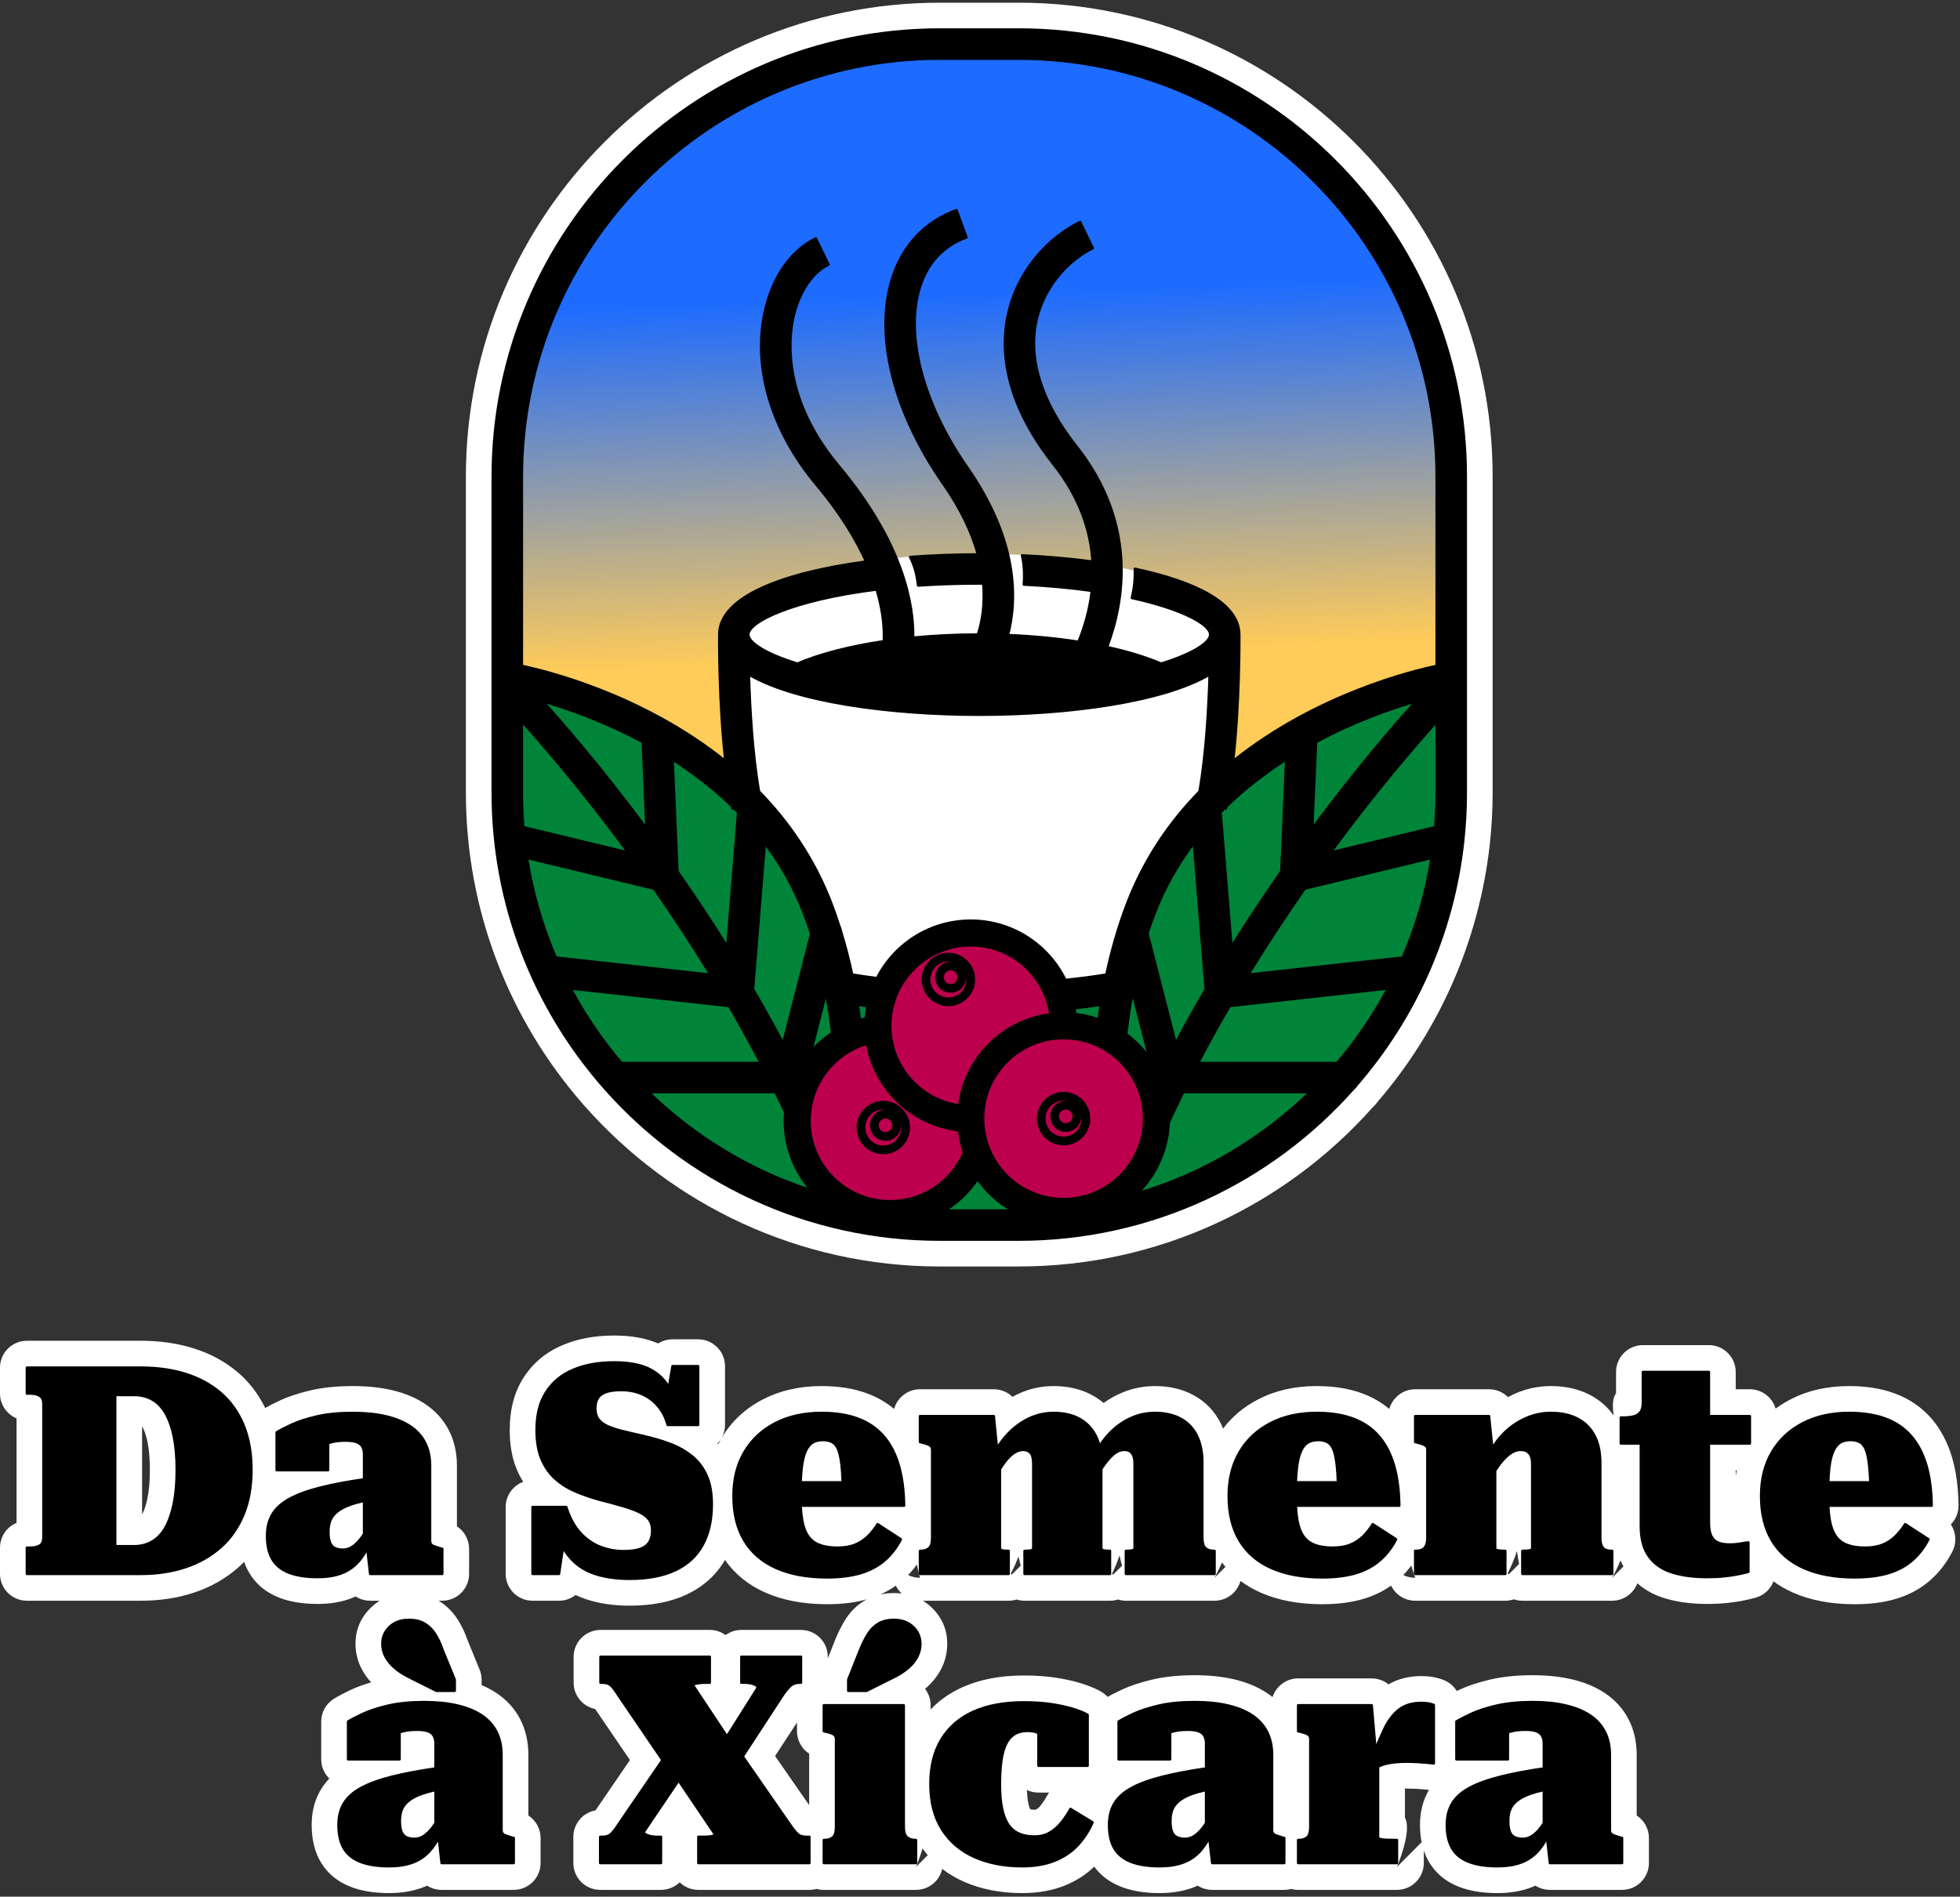
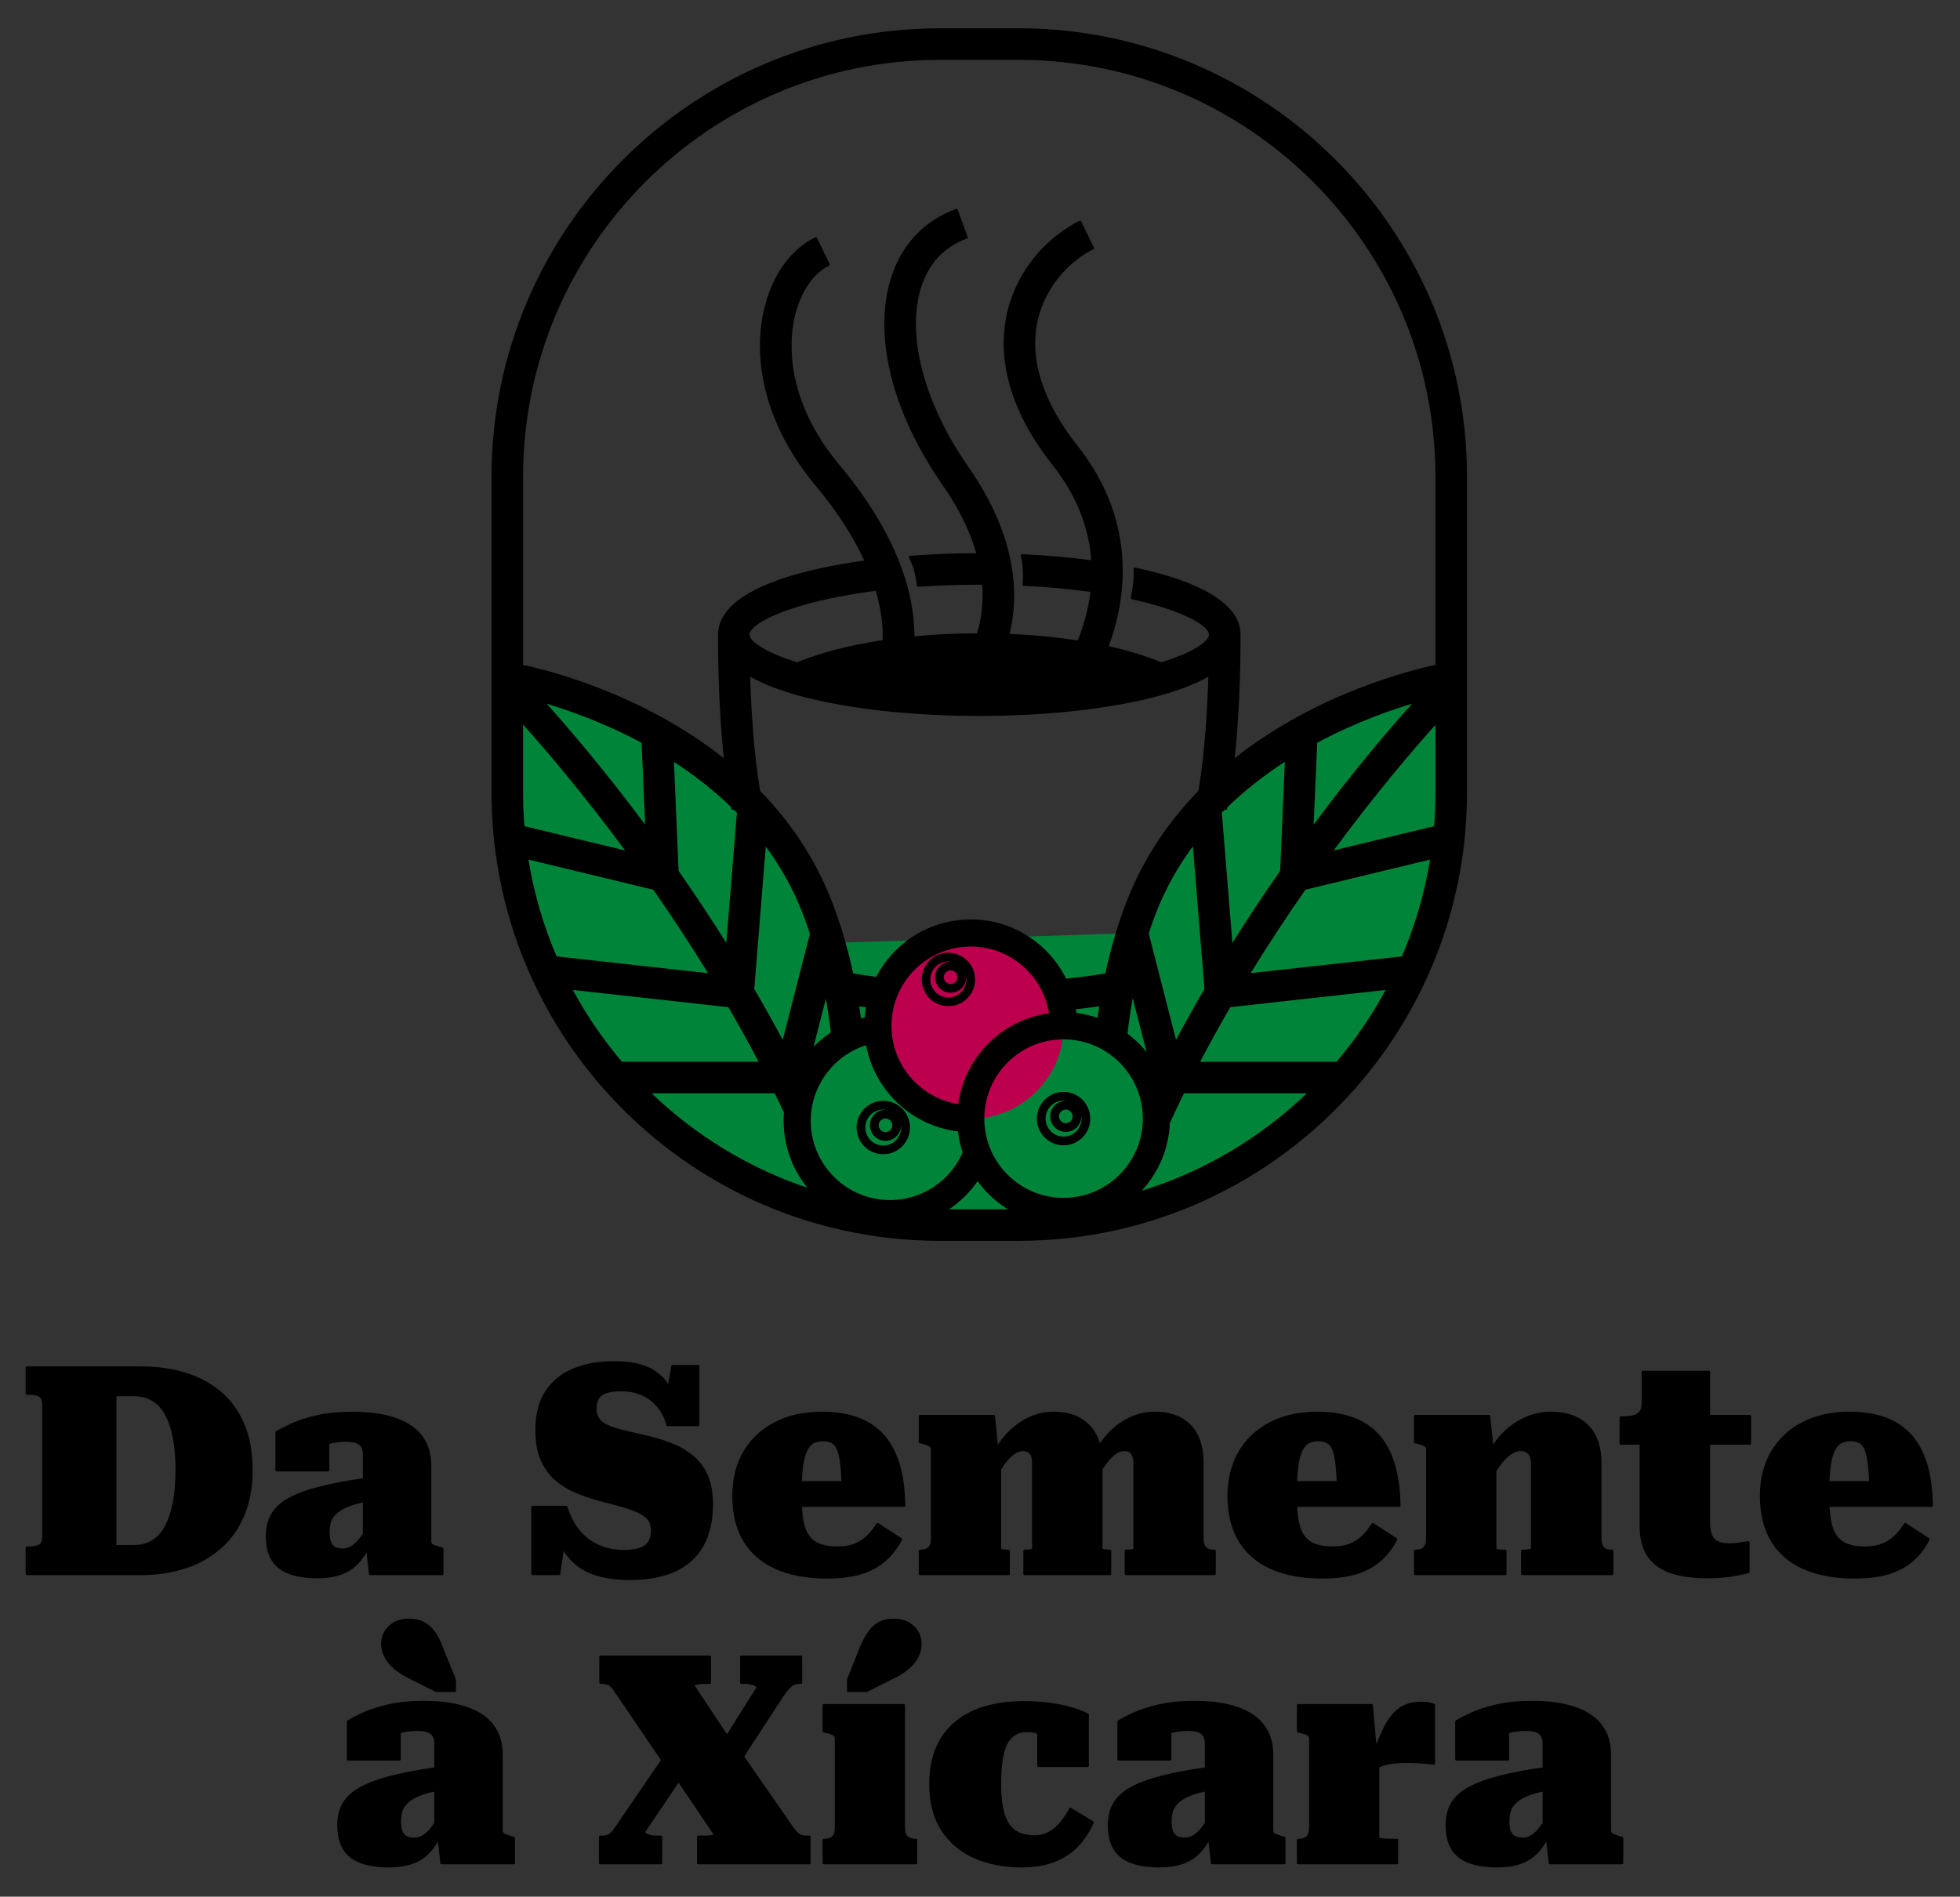
<svg xmlns="http://www.w3.org/2000/svg" width="311" height="301" viewBox="0 0 311 301" fill="none">
  <rect x="0" y="0" width="311" height="301" fill="#333333" stroke="none" />
-   <path fill-rule="evenodd" clip-rule="evenodd" d="M92.389 175.088L92.376 175.081C80.887 161.87 73.923 144.626 73.923 125.782V75.626C73.923 34.161 107.662 0.429 149.126 0.429H161.64C203.104 0.429 236.843 34.161 236.843 75.626V125.782C236.843 128.471 236.689 131.121 236.42 133.739C236.414 133.796 236.408 133.854 236.401 133.911C234.68 149.427 228.311 163.56 218.633 174.8C218.364 175.178 218.057 175.523 217.724 175.83C203.943 191.263 183.908 200.986 161.64 200.986H149.126C126.743 200.986 106.605 191.154 92.831 175.594C92.671 175.434 92.524 175.267 92.389 175.088ZM42.079 223.44C42.649 223.113 43.417 222.716 44.39 222.262C45.651 221.667 47.264 221.123 49.235 220.655C51.142 220.207 53.389 219.964 55.975 219.964C58.305 219.964 60.372 220.188 62.171 220.604C64.245 221.09 65.986 221.827 67.407 222.774C69.091 223.888 70.358 225.296 71.222 226.979C72.048 228.58 72.502 230.455 72.502 232.618V242.226C73.686 242.994 74.435 244.326 74.435 245.804V249.766C74.435 252.122 72.528 254.029 70.172 254.029H69.59C70.761 254.733 71.772 255.7 72.592 256.961C73.213 257.914 73.744 259.003 74.166 260.238L74.173 260.244L76.099 264.955C76.311 265.467 76.419 266.018 76.419 266.568V267.42C77.271 267.785 78.045 268.194 78.749 268.661C80.433 269.775 81.694 271.183 82.558 272.867C83.383 274.467 83.838 276.342 83.838 278.506V288.114C85.022 288.888 85.777 290.213 85.777 291.685V295.654C85.777 298.009 83.863 299.917 81.508 299.917H70.076C69.231 299.917 68.438 299.673 67.772 299.245C67.471 299.379 67.157 299.507 66.837 299.622C65.403 300.134 63.707 300.429 61.736 300.429C59.303 300.429 57.294 300.07 55.687 299.449C53.504 298.611 51.943 297.267 50.906 295.532C50.003 294.015 49.453 292.063 49.453 289.611C49.453 287.384 49.99 285.502 50.957 283.927C51.315 283.345 51.744 282.782 52.256 282.25C51.462 281.476 50.97 280.394 50.97 279.197V273.206C50.97 271.734 51.731 270.37 52.98 269.589C53.562 269.225 54.477 268.738 55.725 268.149C56.609 267.733 57.665 267.343 58.894 266.984C58.299 266.338 57.812 265.653 57.422 264.923C56.75 263.675 56.41 262.318 56.41 260.859C56.41 258.612 57.223 256.692 58.875 255.105C59.297 254.695 59.758 254.336 60.257 254.029H58.74C57.895 254.029 57.102 253.786 56.436 253.357C56.129 253.492 55.822 253.619 55.502 253.735C54.068 254.247 52.371 254.541 50.4 254.541C47.968 254.541 45.958 254.183 44.351 253.562C42.169 252.723 40.6 251.379 39.57 249.645C39.243 249.107 38.968 248.512 38.744 247.859C38.437 248.172 38.117 248.473 37.784 248.768C35.8 250.521 33.457 251.859 30.75 252.755C28.202 253.594 25.418 254.029 22.377 254.029H4.269C1.907 254.029 0 252.122 0 249.766V245.618C0 243.839 1.082 242.322 2.624 241.676V225.085C1.082 224.444 0 222.921 0 221.148V217.045C0 214.683 1.907 212.776 4.269 212.776H22.377C25.386 212.776 28.151 213.179 30.666 213.96C33.387 214.799 35.736 216.085 37.733 217.781C39.531 219.317 40.984 221.199 42.079 223.44ZM22.544 226.352V240.312L22.55 240.306C22.934 239.621 23.197 238.763 23.401 237.745C23.664 236.465 23.779 234.974 23.779 233.265C23.779 231.569 23.664 230.096 23.408 228.848C23.209 227.875 22.947 227.056 22.582 226.416C22.569 226.397 22.556 226.378 22.544 226.352ZM83.019 235.166C82.635 234.551 82.295 233.892 81.995 233.188C81.284 231.498 80.881 229.412 80.881 226.909C80.881 223.529 81.681 220.764 83.115 218.562C84.612 216.264 86.68 214.542 89.362 213.429C91.672 212.462 94.367 211.944 97.452 211.944C100.307 211.944 102.631 212.411 104.436 213.205C105.102 212.789 105.882 212.545 106.714 212.545H110.773C113.128 212.545 115.042 214.453 115.042 216.815V226.122C115.042 226.858 114.85 227.555 114.523 228.157C116.079 225.565 118.242 223.529 121.046 222.083C123.715 220.694 126.813 219.964 130.359 219.964C133.182 219.964 135.621 220.386 137.669 221.161C139.263 221.763 140.658 222.576 141.868 223.593C142.373 221.795 144.025 220.47 145.983 220.47H157.684C158.83 220.47 159.88 220.924 160.648 221.667C160.891 221.532 161.141 221.404 161.39 221.289C163.215 220.406 165.147 219.964 167.183 219.964C169.583 219.964 171.619 220.489 173.308 221.411C173.961 221.769 174.57 222.185 175.114 222.652C175.869 222.108 176.669 221.641 177.514 221.244C179.325 220.393 181.246 219.964 183.262 219.964C185.669 219.964 187.704 220.489 189.394 221.411C191.288 222.447 192.735 223.945 193.721 225.917C193.842 226.173 193.964 226.435 194.073 226.71C195.519 224.797 197.363 223.248 199.622 222.083C202.291 220.694 205.389 219.964 208.935 219.964C211.765 219.964 214.197 220.386 216.245 221.161C217.839 221.763 219.234 222.576 220.444 223.593C220.95 221.795 222.601 220.47 224.56 220.47H236.26C237.432 220.47 238.501 220.943 239.275 221.718C239.557 221.564 239.839 221.423 240.133 221.283C242.028 220.406 244.012 219.964 246.08 219.964C248.525 219.964 250.586 220.476 252.307 221.379C253.837 222.185 255.085 223.273 256.045 224.649C255.841 223.203 255.847 221.807 256.423 221.129V217.736C256.423 215.375 258.331 213.467 260.686 213.467H271.151C273.507 213.467 275.414 215.375 275.414 217.736V220.47H277.648C279.588 220.47 281.226 221.769 281.745 223.542C282.474 223.004 283.255 222.518 284.094 222.083C286.763 220.694 289.861 219.964 293.407 219.964C296.236 219.964 298.668 220.386 300.723 221.161C303.053 222.038 304.967 223.376 306.484 225.129C307.911 226.787 309.012 228.836 309.742 231.3C310.376 233.457 310.727 235.979 310.766 238.878C310.779 240.018 310.343 241.112 309.55 241.919C310.376 243.167 310.51 244.812 309.793 246.22C308.852 248.051 307.655 249.587 306.209 250.841C304.724 252.128 302.944 253.107 300.832 253.735C298.995 254.285 296.819 254.586 294.284 254.586C290.475 254.586 287.23 253.94 284.523 252.749C283.377 252.243 282.34 251.648 281.406 250.957C280.932 252.205 279.889 253.191 278.538 253.556C278.148 253.664 277.584 253.799 276.835 253.959C276.067 254.125 275.165 254.266 274.141 254.375C273.142 254.484 272.054 254.541 270.876 254.541C268.309 254.541 266.069 254.221 264.149 253.639C262.44 253.12 261 252.32 259.803 251.264C259.195 252.883 257.633 254.029 255.802 254.029H241.56C241.087 254.029 240.632 253.952 240.203 253.812C239.775 253.952 239.32 254.029 238.846 254.029H224.56C222.87 254.029 221.417 253.056 220.726 251.635C219.458 252.538 218.005 253.242 216.354 253.735C214.523 254.285 212.341 254.586 209.812 254.586C206.004 254.586 202.752 253.94 200.045 252.749C198.86 252.224 197.791 251.603 196.831 250.886C196.338 252.698 194.681 254.029 192.709 254.029H178.653C178.218 254.029 177.789 253.965 177.386 253.837C176.989 253.965 176.56 254.029 176.118 254.029H162.574C162.133 254.029 161.704 253.965 161.307 253.837C160.904 253.965 160.481 254.029 160.039 254.029H146.444C146.944 254.336 147.405 254.695 147.827 255.105C149.478 256.692 150.298 258.612 150.298 260.859C150.298 262.293 149.971 263.624 149.344 264.853C148.78 265.941 148 266.952 146.963 267.855C146.905 267.906 146.841 267.957 146.777 268.015C147.334 268.738 147.667 269.641 147.667 270.626V271.292C149.05 269.826 150.739 268.642 152.743 267.746C155.425 266.543 158.644 265.896 162.434 265.896C164.514 265.896 166.344 266.037 167.913 266.306C169.545 266.581 170.902 266.908 171.983 267.279C173.296 267.721 174.23 268.156 174.806 268.514C175.158 268.732 175.472 268.994 175.741 269.289C176.304 268.975 177.053 268.591 177.994 268.149C179.255 267.554 180.868 267.01 182.839 266.543C184.74 266.095 186.987 265.851 189.579 265.851C191.909 265.851 193.97 266.076 195.775 266.492C197.849 266.978 199.59 267.714 201.011 268.661C201.331 268.866 201.632 269.09 201.92 269.321C202.471 267.605 204.084 266.357 205.985 266.357H217.647C218.652 266.357 219.586 266.709 220.322 267.304C221.75 266.466 223.478 265.992 225.526 265.992C226.371 265.992 227.095 266.069 227.696 266.203C228.554 266.389 229.117 266.613 229.418 266.767C230.148 267.132 230.737 267.688 231.146 268.354C231.294 268.29 231.434 268.22 231.588 268.149C232.855 267.554 234.468 267.01 236.433 266.543C238.341 266.095 240.588 265.851 243.174 265.851C245.503 265.851 247.571 266.076 249.376 266.492C251.45 266.978 253.184 267.714 254.612 268.661C256.295 269.775 257.556 271.183 258.42 272.867C259.246 274.467 259.7 276.342 259.7 278.506V288.114C260.884 288.888 261.64 290.213 261.64 291.685V295.654C261.64 298.009 259.726 299.917 257.37 299.917H245.939C245.094 299.917 244.3 299.673 243.634 299.245C243.333 299.379 243.02 299.507 242.7 299.622C241.266 300.134 239.57 300.429 237.598 300.429C235.166 300.429 233.156 300.07 231.55 299.449C229.367 298.611 227.805 297.267 226.768 295.532C226.435 294.975 226.147 294.354 225.923 293.669V295.654C225.923 298.009 224.009 299.917 221.654 299.917H205.985C205.601 299.917 205.229 299.865 204.877 299.776C204.525 299.865 204.154 299.917 203.77 299.917H192.345C191.5 299.917 190.706 299.673 190.04 299.245C189.733 299.379 189.426 299.507 189.106 299.622C187.672 300.134 185.969 300.429 184.004 300.429C181.572 300.429 179.562 300.07 177.956 299.449C176.074 298.726 174.653 297.632 173.628 296.23C172.291 297.523 170.697 298.547 168.834 299.277C166.946 300.019 164.738 300.429 162.203 300.429C158.689 300.429 155.597 299.795 152.915 298.604C151.661 298.054 150.521 297.376 149.504 296.588C149.075 298.496 147.372 299.917 145.337 299.917H130.724C130.327 299.917 129.943 299.865 129.572 299.763C129.207 299.865 128.823 299.917 128.42 299.917H110.817C109.659 299.917 108.615 299.462 107.847 298.713C107.079 299.462 106.029 299.917 104.871 299.917H95.238C92.882 299.917 90.975 298.009 90.975 295.654V291.506C90.975 289.4 92.498 287.646 94.502 287.301C94.546 287.23 94.591 287.16 94.642 287.083C94.668 287.045 94.687 287.013 94.713 286.974L99.955 279.312L94.438 271.215C92.492 270.825 91.02 269.097 91.02 267.029V262.933C91.02 260.577 92.927 258.663 95.289 258.663H112.616C113.55 258.663 114.421 258.964 115.125 259.483C115.829 258.964 116.7 258.663 117.641 258.663H127.088C129.444 258.663 131.351 260.577 131.351 262.933V263.176L132.567 260.116C132.574 260.097 132.58 260.072 132.593 260.052C133.06 258.926 133.579 257.914 134.142 257.012C134.98 255.687 136.03 254.682 137.266 253.965C137.368 253.908 137.47 253.85 137.573 253.799C135.781 254.311 133.668 254.586 131.236 254.586C127.427 254.586 124.176 253.94 121.468 252.749C118.729 251.539 116.597 249.798 115.035 247.564C113.659 249.926 111.662 251.757 109.012 253.018C106.586 254.176 103.552 254.816 99.897 254.816C97.216 254.816 94.854 254.432 92.812 253.728C92.3 253.549 91.807 253.351 91.333 253.12C90.603 253.696 89.682 254.029 88.696 254.029H84.504C82.148 254.029 80.234 252.122 80.234 249.766V239.166C80.234 237.329 81.393 235.768 83.019 235.166ZM147.212 294.405C146.924 294.066 146.649 293.714 146.387 293.349C145.913 294.956 145.337 296.281 145.337 296.281L147.212 294.405ZM113.954 229.2C114.088 228.925 114.229 228.663 114.383 228.4C114.223 228.644 114.05 228.874 113.845 229.079C113.883 229.123 113.915 229.162 113.954 229.2ZM161.966 248.46C161.845 248.012 161.716 247.513 161.601 247.001C161.198 248.121 160.692 249.152 160.372 249.779C160.43 249.817 160.488 249.849 160.545 249.881L161.966 248.46ZM241.042 248.192C240.914 247.558 240.786 246.841 240.69 246.124C240.293 247.507 239.634 248.889 239.224 249.689C239.288 249.734 239.352 249.773 239.422 249.817L241.042 248.192ZM222.672 249.952C223.241 250.233 223.881 250.393 224.56 250.393C224.56 250.393 224.259 249.574 223.939 248.448C223.548 248.985 223.126 249.485 222.672 249.952ZM144.095 249.952C144.665 250.233 145.305 250.393 145.983 250.393C145.983 250.393 145.734 249.497 145.484 248.288C145.055 248.883 144.595 249.44 144.095 249.952ZM130.596 287.755C130.564 287.761 130.526 287.768 130.494 287.768V287.774C130.526 287.768 130.564 287.761 130.596 287.755ZM178.045 248.467C177.904 247.968 177.757 247.411 177.635 246.835C177.258 248.006 176.758 249.113 176.438 249.766C176.502 249.805 176.567 249.843 176.631 249.881L178.045 248.467ZM275.427 240.767C275.427 240.741 275.421 240.715 275.414 240.696V240.767H275.427ZM275.414 234.219C275.465 233.924 275.517 233.63 275.574 233.335H275.414V234.219ZM166.466 284.478H164.783C164.123 284.478 163.496 284.331 162.939 284.062C162.971 284.836 163.042 285.521 163.157 286.116C163.24 286.52 163.323 286.865 163.483 287.128C163.682 287.192 163.918 287.192 164.187 287.192C164.27 287.192 164.354 287.198 164.424 287.153C164.68 287 164.911 286.795 165.109 286.545C165.487 286.065 165.82 285.566 166.101 285.048C166.21 284.849 166.332 284.657 166.466 284.478ZM128.394 278.301C127.21 277.533 126.461 276.202 126.461 274.729V273.353L122.985 278.679C122.985 278.679 126.781 284.139 128.394 286.462V278.301ZM130.801 287.742C130.814 287.742 130.807 287.742 130.801 287.742ZM257.607 248.589C257.434 248.281 257.274 247.968 257.127 247.635C256.519 249.158 255.802 250.393 255.802 250.393L257.607 248.589ZM225.571 292.357C225.405 291.519 225.315 290.61 225.315 289.611C225.315 287.441 225.827 285.598 226.742 284.049C226.55 284.03 226.301 284.004 226 283.978C225.565 283.934 225.091 283.902 224.579 283.876C224.092 283.851 223.625 283.838 223.177 283.838C223.094 283.838 223.011 283.838 222.927 283.838V288.478C224.118 290.552 221.654 296.281 221.654 296.281L225.571 292.357ZM139.698 253.031C140.357 252.89 141.067 252.813 141.836 252.813C142.258 252.813 142.674 252.832 143.071 252.883C142.687 252.531 142.373 252.109 142.143 251.635C141.394 252.173 140.581 252.64 139.698 253.031ZM194.45 248.652C194.258 248.428 194.079 248.198 193.9 247.967C193.324 249.337 192.709 250.393 192.709 250.393L194.45 248.652Z" fill="white" />
-   <path d="M161.646 196.723H149.131C110.019 196.723 78.198 164.902 78.198 125.79V75.632C78.198 36.519 110.019 4.698 149.131 4.698H161.646C200.759 4.698 232.579 36.519 232.579 75.632V125.79C232.579 164.902 200.759 196.723 161.646 196.723Z" fill="url(#paint0_linear_560_935)" />
  <path fill-rule="evenodd" clip-rule="evenodd" d="M123.834 149.912L190.832 147.706L183.009 191.235L154.324 194.845L128.648 190.833L123.834 149.912Z" fill="#00843A" />
-   <path fill-rule="evenodd" clip-rule="evenodd" d="M115.924 102.021C113.335 83.11 197.22 83.143 194.958 102.221L189.141 153.573C165.085 160.786 141.384 161.003 118.934 153.774L115.924 102.021Z" fill="white" />
  <path fill-rule="evenodd" clip-rule="evenodd" d="M80.66 108.334C129.959 122.3 137.902 150.964 136.751 195.52C93.766 177.118 77.624 160.042 80.66 108.334Z" fill="#00843A" />
  <path fill-rule="evenodd" clip-rule="evenodd" d="M230.173 106.93C180.874 120.896 172.931 149.56 174.082 194.116C217.067 175.714 233.209 158.638 230.173 106.93Z" fill="#00843A" />
-   <path d="M126.5 177.873C126.5 186.008 133.094 192.602 141.228 192.602C149.363 192.602 155.957 186.008 155.957 177.873C155.957 169.739 149.363 163.145 141.228 163.145C133.094 163.145 126.5 169.739 126.5 177.873Z" fill="#BD004E" />
  <path d="M139.31 162.797C139.31 170.931 145.904 177.526 154.039 177.526C162.173 177.526 168.768 170.931 168.768 162.797C168.768 154.663 162.173 148.068 154.039 148.068C145.904 148.068 139.31 154.663 139.31 162.797Z" fill="#BD004E" />
-   <path d="M154.039 177.526C154.039 185.66 160.634 192.254 168.768 192.254C176.902 192.254 183.497 185.66 183.497 177.526C183.497 169.391 176.902 162.797 168.768 162.797C160.634 162.797 154.039 169.391 154.039 177.526Z" fill="#BD004E" />
  <path fill-rule="evenodd" clip-rule="evenodd" d="M95.686 172.38C84.798 159.905 78.192 143.602 78.192 125.782V75.625C78.192 36.51 110.011 4.691 149.126 4.691H161.64C200.755 4.691 232.574 36.51 232.574 75.625V125.782C232.574 128.323 232.439 130.832 232.177 133.303C232.17 133.348 232.17 133.393 232.164 133.437C230.577 148.172 224.457 161.569 215.234 172.207C215.093 172.431 214.914 172.636 214.709 172.802C201.703 187.46 182.73 196.716 161.64 196.716H149.126C127.965 196.716 108.942 187.403 95.935 172.662C95.846 172.578 95.763 172.482 95.686 172.38ZM133.412 147.737C134.123 150.041 134.718 152.358 135.211 154.663C136.459 154.867 137.778 155.059 139.16 155.232C141.919 149.817 147.545 146.111 154.036 146.111C160.635 146.111 166.344 149.951 169.046 155.52C171.388 155.283 173.558 154.995 175.555 154.663C176.362 150.886 177.443 147.065 178.877 143.327C181.61 136.209 185.681 130.378 190.335 125.609C191.391 119.56 191.794 112.187 191.941 107.04C184.555 111.387 169.583 113.422 155.386 113.422C141.183 113.422 126.211 111.387 118.825 107.04C118.972 112.187 119.375 119.567 120.431 125.609C125.085 130.378 129.156 136.209 131.889 143.327C132.356 144.556 132.791 145.791 133.188 147.033C133.297 147.25 133.374 147.487 133.412 147.737ZM128.72 188.901C126.122 185.956 124.541 182.096 124.541 177.866C124.541 177.405 124.56 176.95 124.598 176.496C124.093 175.427 123.574 174.364 123.056 173.308H102.906C110.12 180.33 118.921 185.726 128.72 188.901ZM116.188 127.971C113.198 125.078 109.966 122.614 106.721 120.533L107.482 138.283C110.081 142.008 112.75 146.015 115.4 150.252L117.097 129.334C117.109 129.2 117.129 129.066 117.161 128.938C116.937 128.714 116.712 128.489 116.488 128.265L116.252 128.31C116.233 128.201 116.207 128.086 116.188 127.971ZM152.839 172.54C153.312 171.017 154.004 169.583 154.874 168.283C157.498 164.34 161.762 161.582 166.684 160.967C166.652 160.762 166.619 160.558 166.575 160.353C166.267 158.733 165.64 157.216 164.776 155.879C162.504 152.352 158.542 150.009 154.036 150.009C149.613 150.009 145.708 152.262 143.417 155.68C142.527 157.005 141.881 158.509 141.535 160.122C141.458 160.468 141.4 160.827 141.356 161.185C141.292 161.71 141.253 162.247 141.253 162.792C141.253 163.572 141.323 164.347 141.464 165.089C142.437 170.46 146.777 174.659 152.211 175.44C152.333 174.441 152.544 173.475 152.839 172.54ZM146.476 155.911C146.457 155.751 146.451 155.597 146.451 155.437C146.451 153.21 148.256 151.398 150.49 151.398C152.717 151.398 154.522 153.21 154.522 155.437C154.522 155.687 154.503 155.936 154.458 156.173C154.113 158.048 152.461 159.476 150.49 159.476C148.416 159.476 146.713 157.914 146.476 155.911ZM153.453 156.16C153.511 155.93 153.543 155.687 153.543 155.437C153.543 153.747 152.173 152.384 150.49 152.384C148.8 152.384 147.43 153.747 147.43 155.437C147.43 155.616 147.449 155.795 147.475 155.968C147.731 157.402 148.979 158.49 150.49 158.49C151.923 158.49 153.127 157.498 153.453 156.16ZM148.787 156.032C148.653 155.744 148.576 155.418 148.576 155.079C148.576 153.83 149.594 152.819 150.842 152.819C152.09 152.819 153.108 153.83 153.108 155.079C153.108 155.469 153.005 155.834 152.839 156.154C152.455 156.864 151.706 157.344 150.842 157.344C149.933 157.344 149.146 156.807 148.787 156.032ZM151.584 156.128C151.91 155.898 152.122 155.514 152.122 155.079C152.122 154.374 151.552 153.798 150.842 153.798C150.131 153.798 149.562 154.374 149.562 155.079C149.562 155.488 149.747 155.847 150.042 156.084C150.259 156.256 150.541 156.365 150.842 156.365C151.117 156.365 151.373 156.275 151.584 156.128ZM180.676 189.329C191.02 186.225 200.307 180.656 207.86 173.308H187.742C186.955 174.902 186.187 176.515 185.432 178.147C185.272 182.391 183.524 186.231 180.766 189.092C180.734 189.169 180.708 189.253 180.676 189.329ZM194.29 128.265C194.073 128.483 193.849 128.701 193.631 128.925C193.669 129.059 193.695 129.194 193.702 129.334L195.398 150.252C198.048 146.009 200.717 142.008 203.322 138.283L204.09 120.521C200.826 122.614 197.58 125.084 194.578 127.99C194.553 128.099 194.534 128.208 194.508 128.31L194.29 128.265ZM152.186 179.37C144.78 178.55 138.834 172.879 137.592 165.614C137.362 165.678 137.131 165.755 136.907 165.838C135.243 166.434 133.738 167.368 132.478 168.552C130.73 170.191 129.45 172.316 128.842 174.703C128.58 175.715 128.445 176.771 128.445 177.866C128.445 181.45 129.924 184.689 132.298 187.006C133.079 187.774 133.963 188.44 134.923 188.984C135.473 189.297 136.056 189.573 136.651 189.803C138.072 190.347 139.615 190.642 141.221 190.642C146.489 190.642 151.014 187.454 152.967 182.896C152.583 181.77 152.32 180.586 152.186 179.37ZM137.285 181.776C136.561 181.047 136.113 180.048 136.113 178.934C136.113 177.769 136.613 176.72 137.4 175.984C138.123 175.311 139.09 174.902 140.152 174.902C142.38 174.902 144.191 176.707 144.191 178.934C144.191 181.162 142.38 182.973 140.152 182.973C139.032 182.973 138.021 182.519 137.285 181.776ZM137.393 177.616C137.208 178.019 137.099 178.467 137.099 178.934C137.099 179.37 137.189 179.779 137.349 180.144C137.816 181.232 138.898 181.994 140.152 181.994C141.836 181.994 143.205 180.624 143.205 178.934C143.205 177.251 141.836 175.881 140.152 175.881C138.936 175.881 137.886 176.592 137.393 177.616ZM142.77 178.582C142.77 179.83 141.759 180.848 140.504 180.848C139.256 180.848 138.245 179.83 138.245 178.582C138.245 177.334 139.256 176.316 140.504 176.316C141.759 176.316 142.77 177.334 142.77 178.582ZM141.791 178.582C141.791 177.872 141.215 177.302 140.504 177.302C139.8 177.302 139.224 177.872 139.224 178.582C139.224 179.286 139.8 179.862 140.504 179.862C141.215 179.862 141.791 179.286 141.791 178.582ZM136.107 159.457C136.235 160.27 136.35 161.076 136.459 161.876C136.766 161.787 137.08 161.703 137.393 161.627C137.438 160.967 137.522 160.314 137.643 159.674C137.125 159.604 136.613 159.534 136.107 159.457ZM220.227 156.864L195.103 159.649C193.394 162.574 191.717 165.602 190.091 168.706H212.168C215.259 165.07 217.967 161.102 220.227 156.864ZM227.965 114.51C224.541 118.306 218.281 125.558 211.124 135.287L227.741 131.274C227.888 129.463 227.965 127.632 227.965 125.782V114.51ZM120.707 168.706C119.081 165.602 117.404 162.574 115.701 159.649L90.54 156.858C92.799 161.102 95.507 165.07 98.598 168.706H120.707ZM182.372 167.874L179.696 157.46C179.274 159.706 178.941 161.94 178.692 164.123C180.106 165.173 181.348 166.44 182.372 167.874ZM174.32 161.787C174.422 161.018 174.538 160.238 174.659 159.457C173.296 159.662 171.9 159.834 170.479 159.994C170.53 160.302 170.575 160.622 170.614 160.942C171.894 161.082 173.136 161.371 174.32 161.787ZM159.239 169.007C158.318 170.031 157.562 171.202 157.012 172.489C156.621 173.404 156.333 174.377 156.161 175.388C156.045 176.08 155.981 176.797 155.981 177.52C155.981 178.134 156.026 178.742 156.116 179.344C156.289 180.573 156.641 181.751 157.146 182.845C157.479 183.575 157.889 184.273 158.35 184.925C160.667 188.171 164.469 190.296 168.764 190.296C169.775 190.296 170.767 190.174 171.715 189.95C172.521 189.758 173.296 189.496 174.038 189.156C174.845 188.792 175.613 188.337 176.323 187.819C177.072 187.268 177.757 186.635 178.372 185.937C180.343 183.684 181.54 180.739 181.54 177.52C181.54 176.944 181.502 176.38 181.425 175.83C181.079 173.212 179.94 170.837 178.256 168.968C177.04 167.624 175.549 166.536 173.859 165.8C172.835 165.352 171.734 165.032 170.582 164.872C169.986 164.782 169.379 164.744 168.764 164.744C168.034 164.744 167.324 164.801 166.633 164.917C163.714 165.409 161.128 166.888 159.239 169.007ZM172.796 177.52C172.796 179.747 170.992 181.552 168.764 181.552C166.537 181.552 164.725 179.747 164.725 177.52C164.725 175.292 166.537 173.481 168.764 173.481C170.992 173.481 172.796 175.292 172.796 177.52ZM171.817 177.52C171.817 175.83 170.447 174.46 168.764 174.46C167.074 174.46 165.704 175.83 165.704 177.52C165.704 179.203 167.074 180.573 168.764 180.573C170.447 180.573 171.817 179.203 171.817 177.52ZM171.382 177.161C171.382 178.41 170.364 179.427 169.116 179.427C167.868 179.427 166.85 178.41 166.85 177.161C166.85 175.913 167.868 174.902 169.116 174.902C170.364 174.902 171.382 175.913 171.382 177.161ZM170.396 177.161C170.396 176.457 169.826 175.881 169.116 175.881C168.412 175.881 167.836 176.457 167.836 177.161C167.836 177.872 168.412 178.448 169.116 178.448C169.826 178.448 170.396 177.872 170.396 177.161ZM149.901 192.114H160.68C158.465 190.885 156.564 189.163 155.111 187.102C153.76 189.125 151.981 190.84 149.901 192.114ZM83.608 136.145C84.478 141.675 86.033 146.975 88.184 151.961L112.738 154.682C109.748 149.804 106.721 145.234 103.783 141.022L83.608 136.145ZM227.965 105.683V75.625C227.965 39.051 198.214 9.3 161.64 9.3H149.126C112.552 9.3 82.801 39.051 82.801 75.625V105.683C86.366 106.426 101.843 110.113 115.106 120.783C114.056 111.329 114.127 101.446 114.133 100.704C114.133 100.697 114.133 100.691 114.133 100.684C114.159 94.623 124.477 90.859 137.432 89.124C135.825 85.559 133.342 81.45 129.559 76.931C122.429 68.405 119.433 58.426 121.34 49.548C122.524 44.031 125.481 39.761 129.45 37.841L131.454 41.989C128.81 43.269 126.717 46.457 125.84 50.515C125.078 54.054 124.266 63.425 133.092 73.974C143.385 86.276 144.985 96.018 144.883 101.203C148.141 100.883 151.59 100.71 155.169 100.704C155.815 98.719 156.314 95.98 156.02 92.594C155.809 92.594 155.597 92.594 155.386 92.594C151.917 92.594 148.685 92.715 145.683 92.914C145.503 91.326 145.139 89.784 144.402 88.401C147.955 88.132 151.584 87.998 155.175 87.992C154.253 84.663 152.557 80.899 149.67 76.771C141.746 65.397 138.718 53.222 141.567 44.184C143.231 38.923 146.758 35.178 151.77 33.348L153.351 37.668C149.677 39.013 147.193 41.669 145.958 45.567C143.57 53.139 146.438 64.085 153.447 74.134C161.537 85.732 161.429 95.045 159.931 100.793C163.899 100.953 167.663 101.318 171.126 101.856C172.009 99.718 172.886 96.946 173.245 93.759C170.038 93.304 166.44 92.959 162.459 92.766C162.581 91.173 162.51 89.585 162.171 88.145C165.999 88.324 169.782 88.651 173.366 89.131C173.072 84.369 171.42 79.043 167.177 73.679C159.048 63.413 158.785 54.976 159.989 49.715C161.691 42.283 166.991 37.361 171.382 35.236L173.392 39.384C170.115 40.965 165.82 44.895 164.475 50.745C163.067 56.884 165.25 63.828 170.786 70.825C180.497 83.095 178.391 95.455 175.658 102.694C178.954 103.411 181.854 104.301 184.241 105.319C189.336 103.75 191.992 101.977 192.031 100.729C192.031 100.723 192.031 100.71 192.031 100.704C192.031 99.123 187.742 96.684 179.607 94.892C179.965 93.375 180.132 91.826 180.074 90.27C189.688 92.299 196.627 95.724 196.633 100.684C196.633 100.691 196.633 100.697 196.633 100.704C196.64 101.446 196.71 111.329 195.66 120.783C208.923 110.113 224.4 106.426 227.965 105.683ZM128.72 148.191C128.375 147.11 127.997 146.041 127.588 144.972C125.981 140.792 123.836 137.079 121.353 133.796L119.478 156.992C121.104 159.777 122.704 162.638 124.266 165.582L128.72 148.191ZM131.076 157.543L128.688 166.869C129.668 165.749 130.801 164.763 132.049 163.937C131.799 161.844 131.485 159.7 131.076 157.543ZM82.801 114.472V125.782C82.801 127.632 82.871 129.456 83.025 131.268L99.673 135.287C92.498 125.526 86.213 118.261 82.801 114.472ZM139.102 93.547C125.821 95.212 118.735 98.668 118.735 100.704C118.735 101.952 121.398 103.738 126.519 105.319C130.09 103.802 134.795 102.573 140.242 101.766C140.332 99.999 140.197 97.189 139.102 93.547ZM208.212 131.491C215.227 122.037 221.314 115.003 224.675 111.291C220.79 112.417 214.971 114.44 208.814 117.749L208.212 131.491ZM198.061 154.682L222.582 151.968C224.733 146.981 226.288 141.682 227.159 136.151L207.015 141.016C204.077 145.234 201.05 149.804 198.061 154.682ZM191.32 156.992L189.439 133.764C186.942 137.054 184.792 140.779 183.179 144.978C182.782 146.021 182.404 147.071 182.065 148.134L186.539 165.576C188.095 162.638 189.695 159.777 191.32 156.992ZM101.997 117.755C95.84 114.446 90.028 112.424 86.129 111.291C89.49 115.016 95.577 122.044 102.592 131.498L101.997 117.755ZM260.366 229.072H257.185V224.969H257.46C258.107 224.969 258.67 224.918 259.143 224.809C259.623 224.7 259.995 224.476 260.276 224.137C260.552 223.804 260.686 223.279 260.686 222.575V217.736H271.151V224.739H277.648V229.072H271.151V241.605C271.151 242.558 271.279 243.288 271.542 243.794C271.804 244.3 272.169 244.645 272.649 244.831C273.123 245.016 273.718 245.112 274.422 245.112C275.101 245.112 275.722 245.055 276.291 244.946C276.854 244.844 277.232 244.786 277.418 244.786V249.439C277.079 249.535 276.586 249.651 275.946 249.785C275.299 249.926 274.544 250.041 273.686 250.131C272.822 250.227 271.887 250.271 270.876 250.271C268.783 250.271 266.959 250.035 265.391 249.555C263.823 249.081 262.593 248.249 261.704 247.071C260.814 245.887 260.366 244.267 260.366 242.206V229.072ZM58.286 245.733C57.806 246.636 57.287 247.378 56.737 247.967C55.981 248.767 55.092 249.35 54.061 249.715C53.031 250.086 51.815 250.271 50.4 250.271C48.589 250.271 47.078 250.041 45.881 249.58C44.684 249.119 43.801 248.415 43.231 247.462C42.661 246.508 42.38 245.26 42.38 243.723C42.38 242.373 42.674 241.221 43.257 240.273C43.839 239.32 44.761 238.507 46.022 237.828C47.283 237.15 48.921 236.561 50.95 236.055C52.851 235.582 55.124 235.153 57.774 234.769V230.775C57.774 230.378 57.697 230.007 57.543 229.667C57.39 229.334 57.102 229.072 56.692 228.886C56.276 228.701 55.655 228.611 54.823 228.611C53.722 228.611 52.8 228.746 52.058 229.021V233.309H43.903V227.318C44.39 227.011 45.158 226.614 46.208 226.121C47.251 225.628 48.589 225.193 50.214 224.809C51.84 224.425 53.76 224.233 55.975 224.233C57.94 224.233 59.688 224.412 61.205 224.764C62.728 225.116 64.008 225.641 65.051 226.332C66.101 227.017 66.888 227.888 67.426 228.931C67.964 229.974 68.233 231.203 68.233 232.618V244.511C68.233 244.754 68.29 244.946 68.393 245.087C68.501 245.228 68.674 245.33 68.905 245.407L69.801 245.708L70.172 245.804V249.766H58.74L58.286 245.733ZM57.774 238.174C56.935 238.36 56.212 238.558 55.604 238.776C54.868 239.032 54.273 239.326 53.812 239.646C53.351 239.972 52.992 240.312 52.749 240.664C52.506 241.016 52.333 241.4 52.243 241.816C52.147 242.232 52.103 242.654 52.103 243.083C52.103 243.819 52.186 244.395 52.359 244.812C52.525 245.228 52.788 245.516 53.14 245.689C53.492 245.855 53.914 245.938 54.407 245.938C54.868 245.938 55.309 245.823 55.719 245.592C56.135 245.362 56.558 245.004 56.986 244.511C57.242 244.216 57.505 243.864 57.774 243.455V238.174ZM89.323 245.548L88.696 249.766H84.504V239.166H89.848C90.373 240.824 91.09 242.168 92.012 243.199C92.933 244.229 93.996 244.978 95.193 245.458C96.39 245.932 97.638 246.169 98.924 246.169C100.032 246.169 100.915 246.053 101.575 245.823C102.24 245.592 102.72 245.234 103.028 244.741C103.335 244.248 103.489 243.621 103.489 242.853C103.489 242.174 103.322 241.605 102.983 241.144C102.644 240.683 102.125 240.286 101.414 239.947C100.71 239.608 99.827 239.288 98.764 238.98C97.708 238.673 96.454 238.334 95.007 237.963C93.689 237.598 92.434 237.163 91.256 236.651C90.072 236.145 89.016 235.479 88.094 234.647C87.173 233.815 86.456 232.778 85.931 231.536C85.406 230.294 85.15 228.752 85.15 226.908C85.15 224.476 85.662 222.473 86.693 220.892C87.723 219.311 89.157 218.133 91 217.365C92.844 216.597 94.995 216.213 97.452 216.213C99.635 216.213 101.408 216.52 102.778 217.134C104.141 217.749 105.217 218.684 106.004 219.944C106.049 220.015 106.087 220.092 106.132 220.162L106.714 216.814H110.773V226.121H105.934C105.626 224.956 105.121 223.958 104.41 223.126C103.706 222.294 102.861 221.666 101.875 221.237C100.896 220.808 99.789 220.591 98.56 220.591C97.574 220.591 96.774 220.7 96.159 220.911C95.545 221.129 95.11 221.455 94.847 221.884C94.585 222.313 94.457 222.863 94.457 223.542C94.457 224.214 94.617 224.777 94.943 225.225C95.263 225.667 95.75 226.038 96.39 226.332C97.036 226.621 97.83 226.883 98.764 227.113C99.705 227.344 100.787 227.6 102.016 227.875C103.52 228.214 104.935 228.624 106.254 229.117C107.579 229.61 108.737 230.256 109.736 231.056C110.734 231.85 111.515 232.868 112.085 234.097C112.654 235.326 112.936 236.875 112.936 238.75C112.936 241.24 112.462 243.365 111.509 245.132C110.555 246.898 109.115 248.242 107.175 249.164C105.242 250.086 102.816 250.547 99.897 250.547C97.747 250.547 95.846 250.265 94.201 249.695C92.562 249.126 91.199 248.153 90.123 246.77C89.835 246.399 89.573 245.989 89.323 245.548ZM127.031 238.936C127.075 239.781 127.152 240.542 127.267 241.214C127.453 242.277 127.767 243.128 128.215 243.775C128.663 244.421 129.264 244.888 130.033 245.176C130.801 245.471 131.741 245.618 132.849 245.618C133.95 245.618 134.891 245.464 135.659 245.157C136.427 244.85 137.099 244.408 137.688 243.845C138.27 243.275 138.789 242.622 139.25 241.886L142.937 244.28C142.265 245.599 141.4 246.713 140.357 247.622C139.314 248.524 138.046 249.203 136.555 249.651C135.064 250.092 133.29 250.316 131.236 250.316C128.099 250.316 125.418 249.823 123.19 248.844C120.963 247.858 119.273 246.405 118.121 244.485C116.969 242.565 116.392 240.209 116.392 237.412C116.392 234.737 116.969 232.42 118.121 230.455C119.273 228.49 120.905 226.96 123.004 225.872C125.11 224.777 127.562 224.233 130.359 224.233C132.599 224.233 134.539 224.54 136.165 225.155C137.79 225.769 139.134 226.691 140.197 227.92C141.259 229.149 142.053 230.679 142.591 232.503C143.129 234.333 143.417 236.478 143.449 238.936H127.031ZM127.031 235.249H133.726C133.687 234.161 133.623 233.239 133.54 232.484C133.412 231.408 133.239 230.583 133.009 230.019C132.778 229.45 132.452 229.059 132.042 228.842C131.626 228.624 131.14 228.521 130.589 228.521C129.975 228.521 129.444 228.643 128.996 228.886C128.554 229.136 128.176 229.578 127.869 230.224C127.562 230.871 127.338 231.767 127.203 232.919C127.12 233.584 127.063 234.359 127.031 235.249ZM158.657 233.143V245.752C158.657 245.848 158.721 245.925 158.862 245.983C159.003 246.047 159.163 246.085 159.348 246.098C159.528 246.117 159.7 246.124 159.854 246.124H160.039V249.766H145.983V246.124H146.073C146.655 246.124 147.11 245.977 147.43 245.689C147.757 245.394 147.916 244.831 147.916 244.005V230.135C147.916 229.885 147.865 229.693 147.756 229.552C147.648 229.418 147.481 229.302 147.251 229.213C147.02 229.117 146.72 229.027 146.348 228.931L145.983 228.842V224.739H157.684L158.19 229.866C158.683 229.046 159.252 228.285 159.899 227.6C160.885 226.55 161.998 225.731 163.24 225.129C164.482 224.534 165.8 224.233 167.183 224.233C168.777 224.233 170.14 224.54 171.26 225.155C172.38 225.769 173.238 226.659 173.84 227.83C174.102 228.342 174.307 228.906 174.454 229.526C174.902 228.816 175.414 228.157 175.984 227.549C176.963 226.505 178.077 225.692 179.325 225.11C180.567 224.521 181.879 224.233 183.262 224.233C184.862 224.233 186.219 224.54 187.345 225.155C188.466 225.769 189.317 226.659 189.9 227.83C190.482 228.995 190.776 230.442 190.776 232.157V244.005C190.776 244.831 190.936 245.394 191.263 245.689C191.583 245.977 192.018 246.124 192.575 246.124H192.709V249.766H178.653V246.124H178.749C178.96 246.124 179.165 246.117 179.344 246.098C179.53 246.085 179.69 246.047 179.831 245.983C179.972 245.925 180.036 245.848 180.036 245.752V232.343C180.036 231.85 179.985 231.447 179.876 231.12C179.767 230.8 179.601 230.544 179.37 230.365C179.14 230.179 178.807 230.083 178.378 230.083C177.86 230.083 177.341 230.275 176.835 230.659C176.33 231.043 175.792 231.632 175.222 232.413C175.062 232.631 174.902 232.868 174.736 233.117V245.752C174.736 245.848 174.806 245.925 174.947 245.983C175.081 246.047 175.254 246.085 175.453 246.098C175.651 246.117 175.83 246.124 175.984 246.124H176.118V249.766H162.574V246.124H162.709C162.895 246.124 163.086 246.117 163.285 246.098C163.483 246.085 163.65 246.047 163.771 245.983C163.893 245.925 163.957 245.848 163.957 245.752V232.343C163.957 231.85 163.906 231.447 163.816 231.12C163.727 230.8 163.554 230.544 163.311 230.365C163.061 230.179 162.728 230.083 162.293 230.083C161.832 230.083 161.345 230.263 160.821 230.615C160.296 230.967 159.752 231.543 159.182 232.343C159.009 232.586 158.836 232.855 158.657 233.143ZM205.607 238.936C205.652 239.781 205.729 240.542 205.844 241.214C206.029 242.277 206.343 243.128 206.791 243.775C207.239 244.421 207.841 244.888 208.609 245.176C209.377 245.471 210.318 245.618 211.425 245.618C212.526 245.618 213.467 245.464 214.235 245.157C215.004 244.85 215.676 244.408 216.264 243.845C216.847 243.275 217.365 242.622 217.826 241.886L221.513 244.28C220.841 245.599 219.977 246.713 218.934 247.622C217.89 248.524 216.623 249.203 215.132 249.651C213.64 250.092 211.867 250.316 209.812 250.316C206.676 250.316 203.994 249.823 201.766 248.844C199.539 247.858 197.849 246.405 196.697 244.485C195.545 242.565 194.969 240.209 194.969 237.412C194.969 234.737 195.545 232.42 196.697 230.455C197.849 228.49 199.482 226.96 201.581 225.872C203.687 224.777 206.138 224.233 208.935 224.233C211.176 224.233 213.115 224.54 214.741 225.155C216.367 225.769 217.711 226.691 218.774 227.92C219.836 229.149 220.63 230.679 221.167 232.503C221.705 234.333 221.993 236.478 222.025 238.936H205.607ZM205.607 235.249H212.302C212.264 234.161 212.2 233.239 212.117 232.484C211.989 231.408 211.816 230.583 211.585 230.019C211.355 229.45 211.028 229.059 210.619 228.842C210.203 228.624 209.716 228.521 209.166 228.521C208.551 228.521 208.02 228.643 207.572 228.886C207.13 229.136 206.753 229.578 206.445 230.224C206.138 230.871 205.914 231.767 205.78 232.919C205.696 233.584 205.639 234.359 205.607 235.249ZM237.233 233.386V245.804C237.233 245.861 237.317 245.925 237.483 245.983C237.656 246.047 237.848 246.085 238.059 246.098C238.277 246.117 238.475 246.124 238.661 246.124H238.846V249.766H224.56V246.124H224.649C225.046 246.124 225.379 246.06 225.642 245.938C225.904 245.816 226.109 245.599 226.262 245.292C226.416 244.984 226.493 244.556 226.493 244.005V230.135C226.493 229.853 226.442 229.654 226.333 229.533C226.224 229.411 226.058 229.302 225.827 229.213C225.597 229.117 225.296 229.027 224.925 228.931L224.56 228.842V224.739H236.26L236.786 229.853C237.253 229.053 237.809 228.317 238.449 227.645C239.448 226.601 240.613 225.769 241.931 225.155C243.25 224.54 244.633 224.233 246.08 224.233C247.737 224.233 249.152 224.54 250.317 225.155C251.488 225.769 252.378 226.659 252.992 227.83C253.607 228.995 253.914 230.442 253.914 232.157V244.005C253.914 244.556 253.984 244.984 254.119 245.292C254.259 245.599 254.458 245.816 254.721 245.938C254.983 246.06 255.297 246.124 255.668 246.124H255.802V249.766H241.561V246.124H241.656C241.868 246.124 242.092 246.117 242.322 246.098C242.553 246.085 242.745 246.047 242.898 245.983C243.052 245.925 243.129 245.848 243.129 245.752V232.343C243.129 231.85 243.071 231.447 242.943 231.12C242.821 230.8 242.629 230.544 242.367 230.365C242.111 230.179 241.746 230.083 241.285 230.083C240.703 230.083 240.12 230.301 239.538 230.73C238.949 231.159 238.366 231.773 237.784 232.573C237.605 232.823 237.419 233.092 237.233 233.386ZM290.085 238.936C290.124 239.781 290.207 240.542 290.322 241.214C290.507 242.277 290.821 243.128 291.269 243.775C291.711 244.421 292.319 244.888 293.087 245.176C293.855 245.471 294.789 245.618 295.897 245.618C297.004 245.618 297.939 245.464 298.707 245.157C299.475 244.85 300.153 244.408 300.736 243.845C301.318 243.275 301.843 242.622 302.304 241.886L305.991 244.28C305.312 245.599 304.455 246.713 303.412 247.622C302.368 248.524 301.101 249.203 299.609 249.651C298.118 250.092 296.345 250.316 294.284 250.316C291.154 250.316 288.472 249.823 286.245 248.844C284.017 247.858 282.327 246.405 281.175 244.485C280.023 242.565 279.447 240.209 279.447 237.412C279.447 234.737 280.023 232.42 281.175 230.455C282.327 228.49 283.953 226.96 286.059 225.872C288.165 224.777 290.616 224.233 293.407 224.233C295.654 224.233 297.587 224.54 299.219 225.155C300.845 225.769 302.189 226.691 303.252 227.92C304.308 229.149 305.108 230.679 305.645 232.503C306.183 234.333 306.465 236.478 306.497 238.936H290.085ZM290.085 235.249H296.78C296.742 234.161 296.678 233.239 296.588 232.484C296.467 231.408 296.287 230.583 296.057 230.019C295.826 229.45 295.507 229.059 295.09 228.842C294.674 228.624 294.194 228.521 293.637 228.521C293.023 228.521 292.498 228.643 292.05 228.886C291.602 229.136 291.231 229.578 290.923 230.224C290.616 230.871 290.392 231.767 290.251 232.919C290.175 233.584 290.117 234.359 290.085 235.249ZM69.622 291.621C69.142 292.523 68.629 293.266 68.073 293.855C67.317 294.655 66.428 295.237 65.397 295.602C64.373 295.973 63.15 296.159 61.736 296.159C59.924 296.159 58.42 295.929 57.217 295.468C56.02 295.007 55.137 294.296 54.567 293.349C54.004 292.395 53.716 291.147 53.716 289.611C53.716 288.26 54.01 287.108 54.593 286.154C55.175 285.207 56.097 284.388 57.358 283.716C58.619 283.037 60.264 282.448 62.286 281.943C64.187 281.463 66.46 281.04 69.11 280.656V276.662C69.11 276.265 69.033 275.894 68.879 275.555C68.725 275.222 68.444 274.959 68.028 274.774C67.612 274.588 66.991 274.499 66.159 274.499C65.064 274.499 64.143 274.633 63.394 274.908V279.197H55.239V273.206C55.732 272.898 56.5 272.501 57.543 272.009C58.587 271.516 59.924 271.08 61.55 270.696C63.182 270.312 65.103 270.12 67.311 270.12C69.276 270.12 71.023 270.293 72.54 270.652C74.064 271.004 75.344 271.522 76.394 272.213C77.437 272.905 78.224 273.775 78.762 274.819C79.3 275.862 79.569 277.091 79.569 278.506V290.398C79.569 290.641 79.626 290.833 79.735 290.974C79.837 291.109 80.01 291.218 80.24 291.294L81.137 291.595L81.508 291.685V295.653H70.076L69.622 291.621ZM69.11 284.061C68.271 284.247 67.554 284.445 66.946 284.657C66.204 284.919 65.608 285.214 65.147 285.534C64.687 285.86 64.335 286.193 64.085 286.551C63.842 286.903 63.669 287.287 63.579 287.703C63.49 288.113 63.438 288.536 63.438 288.971C63.438 289.707 63.528 290.283 63.694 290.699C63.861 291.109 64.123 291.403 64.475 291.57C64.834 291.742 65.256 291.826 65.743 291.826C66.204 291.826 66.645 291.71 67.061 291.48C67.471 291.25 67.894 290.891 68.329 290.398C68.585 290.104 68.841 289.752 69.11 289.342V284.061ZM107.674 282.544L102.151 290.718C102.151 290.872 102.26 291.013 102.477 291.134C102.688 291.256 102.951 291.352 103.258 291.41C103.565 291.474 103.872 291.505 104.18 291.505H104.871V295.653H95.238V291.505H95.654C96.211 291.505 96.652 291.339 96.991 291.019C97.331 290.699 97.747 290.149 98.233 289.381L105.121 279.318L97.824 268.597C97.388 267.925 97.03 267.49 96.736 267.311C96.447 267.125 96.025 267.029 95.468 267.029H95.289V262.932H112.616V267.029H111.97C111.694 267.029 111.393 267.048 111.073 267.08C110.747 267.106 110.484 267.157 110.286 267.214C110.088 267.278 109.985 267.368 109.985 267.49L115.355 275.58L120.22 267.861C120.22 267.675 120.111 267.522 119.894 267.4C119.683 267.278 119.42 267.182 119.113 267.125C118.805 267.061 118.498 267.029 118.191 267.029H117.641V262.932H127.088V267.029H126.902C126.32 267.029 125.84 267.182 125.475 267.49C125.104 267.797 124.656 268.335 124.137 269.103L117.845 278.749L125.609 289.937C126.07 290.584 126.448 291.006 126.742 291.205C127.03 291.403 127.453 291.505 128.01 291.505H128.42V295.653H110.817V291.505H111.464C111.771 291.505 112.078 291.493 112.386 291.48C112.693 291.467 112.942 291.416 113.147 291.339C113.346 291.262 113.442 291.179 113.442 291.089L107.674 282.544ZM164.783 275.036C164.744 275.017 164.706 274.998 164.667 274.979C164.251 274.78 163.707 274.684 163.035 274.684C161.985 274.684 161.141 274.972 160.5 275.555C159.854 276.144 159.387 277.052 159.092 278.301C158.798 279.542 158.657 281.149 158.657 283.114C158.657 284.618 158.76 285.905 158.977 286.961C159.195 288.024 159.521 288.881 159.969 289.547C160.411 290.206 160.981 290.686 161.672 290.994C162.363 291.301 163.201 291.454 164.187 291.454C165.077 291.454 165.877 291.25 166.581 290.834C167.285 290.417 167.913 289.873 168.45 289.201C168.988 288.523 169.455 287.819 169.852 287.076L173.353 289.201C172.739 290.609 171.932 291.838 170.934 292.888C169.935 293.931 168.719 294.738 167.273 295.308C165.826 295.871 164.136 296.159 162.203 296.159C159.348 296.159 156.826 295.672 154.644 294.706C152.461 293.739 150.752 292.286 149.504 290.353C148.262 288.414 147.641 286.001 147.641 283.114C147.641 280.291 148.23 277.917 149.414 275.996C150.599 274.076 152.288 272.623 154.484 271.637C156.679 270.658 159.329 270.165 162.434 270.165C164.245 270.165 165.839 270.28 167.202 270.511C168.572 270.741 169.705 271.01 170.614 271.317C171.523 271.625 172.175 271.9 172.572 272.149V280.214H164.783V275.036ZM191.884 291.621C191.41 292.523 190.892 293.266 190.341 293.855C189.586 294.655 188.696 295.237 187.666 295.602C186.635 295.973 185.412 296.159 184.004 296.159C182.186 296.159 180.682 295.929 179.485 295.468C178.288 295.007 177.405 294.296 176.835 293.349C176.266 292.395 175.984 291.147 175.984 289.611C175.984 288.26 176.272 287.108 176.861 286.154C177.443 285.207 178.365 284.388 179.626 283.716C180.881 283.037 182.526 282.448 184.555 281.943C186.449 281.463 188.728 281.04 191.378 280.656V276.662C191.378 276.265 191.301 275.894 191.148 275.555C190.994 275.222 190.706 274.959 190.29 274.774C189.88 274.588 189.253 274.499 188.427 274.499C187.326 274.499 186.405 274.633 185.662 274.908V279.197H177.501V273.206C177.994 272.898 178.762 272.501 179.805 272.009C180.855 271.516 182.187 271.08 183.819 270.696C185.445 270.312 187.365 270.12 189.58 270.12C191.545 270.12 193.286 270.293 194.809 270.652C196.332 271.004 197.612 271.522 198.656 272.213C199.699 272.905 200.493 273.775 201.03 274.819C201.568 275.862 201.837 277.091 201.837 278.506V290.398C201.837 290.641 201.888 290.833 201.997 290.974C202.106 291.109 202.272 291.218 202.503 291.294L203.405 291.595L203.77 291.685V295.653H192.345L191.884 291.621ZM191.378 284.061C190.539 284.247 189.816 284.445 189.208 284.657C188.472 284.919 187.87 285.214 187.41 285.534C186.949 285.86 186.597 286.193 186.353 286.551C186.104 286.903 185.937 287.287 185.848 287.703C185.752 288.113 185.707 288.536 185.707 288.971C185.707 289.707 185.79 290.283 185.963 290.699C186.129 291.109 186.392 291.403 186.744 291.57C187.096 291.742 187.518 291.826 188.011 291.826C188.472 291.826 188.907 291.71 189.323 291.48C189.739 291.25 190.162 290.891 190.591 290.398C190.847 290.104 191.109 289.752 191.378 289.342V284.061ZM218.658 280.362V291.64C218.658 291.736 218.786 291.813 219.049 291.87C219.311 291.934 219.657 291.973 220.086 291.986C220.514 292.005 220.975 292.011 221.468 292.011H221.654V295.653H205.985V292.011H206.074C206.663 292.011 207.111 291.864 207.438 291.57C207.758 291.281 207.918 290.718 207.918 289.892V276.016C207.918 275.772 207.867 275.58 207.758 275.44C207.649 275.305 207.483 275.19 207.252 275.094C207.022 275.004 206.721 274.915 206.356 274.819L205.985 274.729V270.626H217.647L218.255 277.609C218.716 276.47 219.157 275.446 219.58 274.543C220.226 273.161 221.007 272.098 221.929 271.362C222.851 270.626 224.048 270.255 225.526 270.255C226.019 270.255 226.442 270.293 226.794 270.37C227.146 270.447 227.383 270.517 227.504 270.581V279.843C227.261 279.811 226.89 279.773 226.403 279.728C225.91 279.683 225.379 279.645 224.809 279.613C224.24 279.581 223.696 279.568 223.177 279.568C222.62 279.568 222.076 279.587 221.539 279.638C221.001 279.683 220.502 279.76 220.041 279.869C219.58 279.971 219.158 280.118 218.774 280.304C218.735 280.323 218.697 280.342 218.658 280.362ZM245.484 291.621C245.004 292.523 244.492 293.266 243.935 293.855C243.186 294.655 242.29 295.237 241.266 295.602C240.236 295.973 239.013 296.159 237.598 296.159C235.787 296.159 234.283 295.929 233.086 295.468C231.882 295.007 230.999 294.296 230.436 293.349C229.866 292.395 229.578 291.147 229.578 289.611C229.578 288.26 229.873 287.108 230.455 286.154C231.038 285.207 231.959 284.388 233.22 283.716C234.481 283.037 236.126 282.448 238.155 281.943C240.05 281.463 242.322 281.04 244.972 280.656V276.662C244.972 276.265 244.895 275.894 244.742 275.555C244.588 275.222 244.306 274.959 243.89 274.774C243.474 274.588 242.853 274.499 242.021 274.499C240.927 274.499 240.005 274.633 239.256 274.908V279.197H231.101V273.206C231.594 272.898 232.362 272.501 233.406 272.009C234.449 271.516 235.787 271.08 237.413 270.696C239.045 270.312 240.965 270.12 243.174 270.12C245.145 270.12 246.886 270.293 248.409 270.652C249.926 271.004 251.213 271.522 252.256 272.213C253.3 272.905 254.093 273.775 254.631 274.819C255.169 275.862 255.437 277.091 255.437 278.506V290.398C255.437 290.641 255.488 290.833 255.597 290.974C255.706 291.109 255.873 291.218 256.103 291.294L256.999 291.595L257.37 291.685V295.653H245.939L245.484 291.621ZM244.972 284.061C244.133 284.247 243.417 284.445 242.808 284.657C242.072 284.919 241.471 285.214 241.01 285.534C240.549 285.86 240.197 286.193 239.947 286.551C239.704 286.903 239.538 287.287 239.442 287.703C239.352 288.113 239.307 288.536 239.307 288.971C239.307 289.707 239.39 290.283 239.557 290.699C239.73 291.109 239.986 291.403 240.344 291.57C240.696 291.742 241.119 291.826 241.611 291.826C242.072 291.826 242.508 291.71 242.924 291.48C243.34 291.25 243.762 290.891 244.191 290.398C244.447 290.104 244.709 289.752 244.972 289.342V284.061ZM4.269 221.148V217.045H22.377C24.931 217.045 27.274 217.371 29.405 218.031C31.543 218.696 33.393 219.695 34.961 221.026C36.529 222.364 37.739 224.054 38.603 226.096C39.461 228.144 39.89 230.531 39.89 233.264C39.89 235.966 39.461 238.353 38.603 240.408C37.739 242.469 36.529 244.191 34.961 245.567C33.393 246.949 31.543 247.999 29.405 248.703C27.274 249.407 24.931 249.766 22.377 249.766H4.269V245.618H4.82C5.402 245.618 5.895 245.509 6.292 245.292C6.695 245.08 6.894 244.632 6.894 243.954V222.806C6.894 222.159 6.695 221.724 6.292 221.493C5.895 221.257 5.402 221.148 4.82 221.148H4.269ZM21.27 221.378H18.274V245.388H21.27C22.345 245.388 23.305 245.138 24.15 244.645C24.995 244.159 25.706 243.403 26.275 242.392C26.839 241.374 27.28 240.107 27.587 238.59C27.895 237.067 28.048 235.294 28.048 233.264C28.048 231.235 27.895 229.482 27.587 227.99C27.28 226.499 26.839 225.263 26.275 224.278C25.706 223.298 24.995 222.562 24.15 222.089C23.305 221.615 22.345 221.378 21.27 221.378ZM70.172 261.729L72.15 266.568V268.322H69.25L64.731 266.062C63.899 265.633 63.189 265.16 62.587 264.635C61.992 264.11 61.518 263.534 61.185 262.907C60.846 262.279 60.673 261.595 60.673 260.858C60.673 259.809 61.057 258.919 61.825 258.183C62.593 257.447 63.611 257.076 64.872 257.076C65.852 257.076 66.677 257.268 67.337 257.652C67.996 258.036 68.559 258.58 69.02 259.29C69.481 259.994 69.865 260.807 70.172 261.729ZM143.397 270.626V289.892C143.397 290.718 143.57 291.281 143.91 291.57C144.242 291.864 144.691 292.011 145.241 292.011H145.337V295.653H130.724V292.011H130.82C131.402 292.011 131.857 291.864 132.177 291.57C132.503 291.281 132.663 290.718 132.663 289.892V276.016C132.663 275.651 132.542 275.388 132.292 275.235C132.049 275.081 131.646 274.94 131.095 274.819L130.724 274.729V270.626H143.397ZM136.536 261.684C136.901 260.794 137.31 259.994 137.752 259.29C138.2 258.58 138.751 258.036 139.416 257.652C140.076 257.268 140.882 257.076 141.836 257.076C143.09 257.076 144.108 257.447 144.876 258.183C145.644 258.919 146.028 259.809 146.028 260.858C146.028 261.595 145.868 262.279 145.542 262.907C145.222 263.534 144.761 264.11 144.159 264.635C143.564 265.16 142.847 265.633 142.015 266.062L137.502 268.322H134.596V266.568L136.536 261.684Z" fill="black" stroke="black" stroke-width="0.4" stroke-miterlimit="2" stroke-linejoin="round" />
  <defs>
    <linearGradient id="paint0_linear_560_935" x1="155.627" y1="104.124" x2="153.546" y2="46.571" gradientUnits="userSpaceOnUse">
      <stop stop-color="#FFCB59" />
      <stop offset="1" stop-color="#1D6BFF" />
    </linearGradient>
  </defs>
</svg>